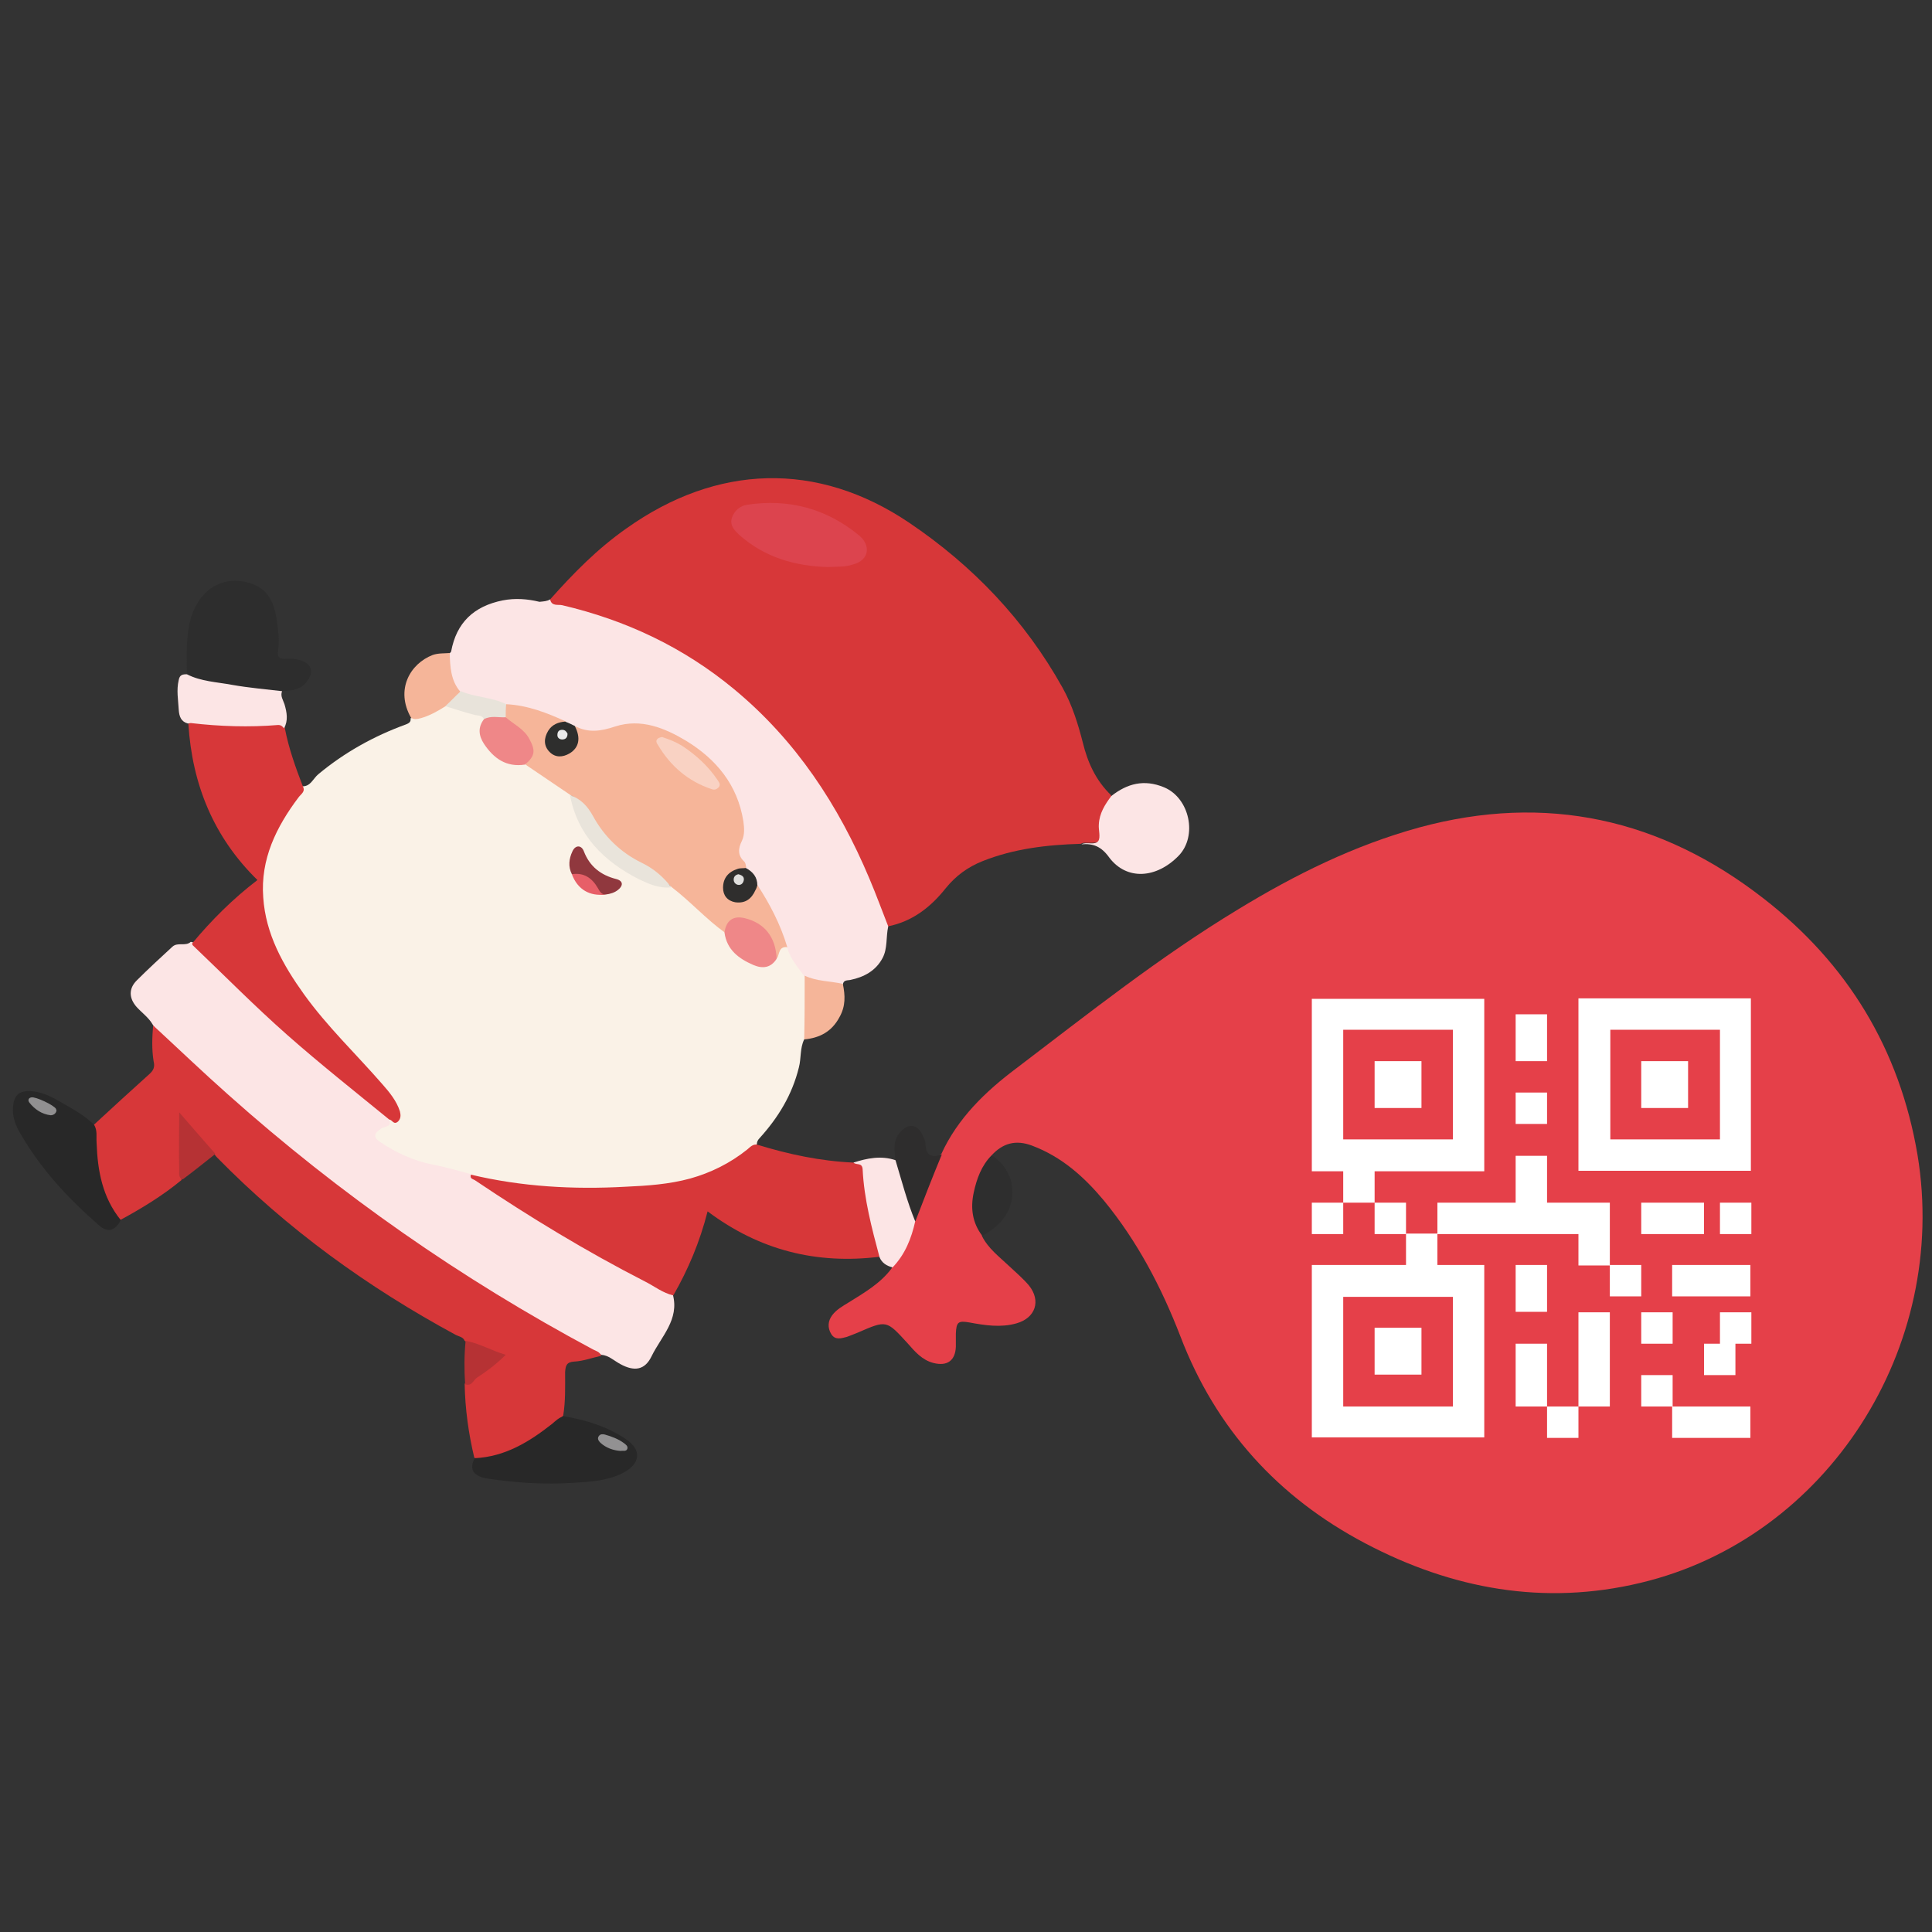
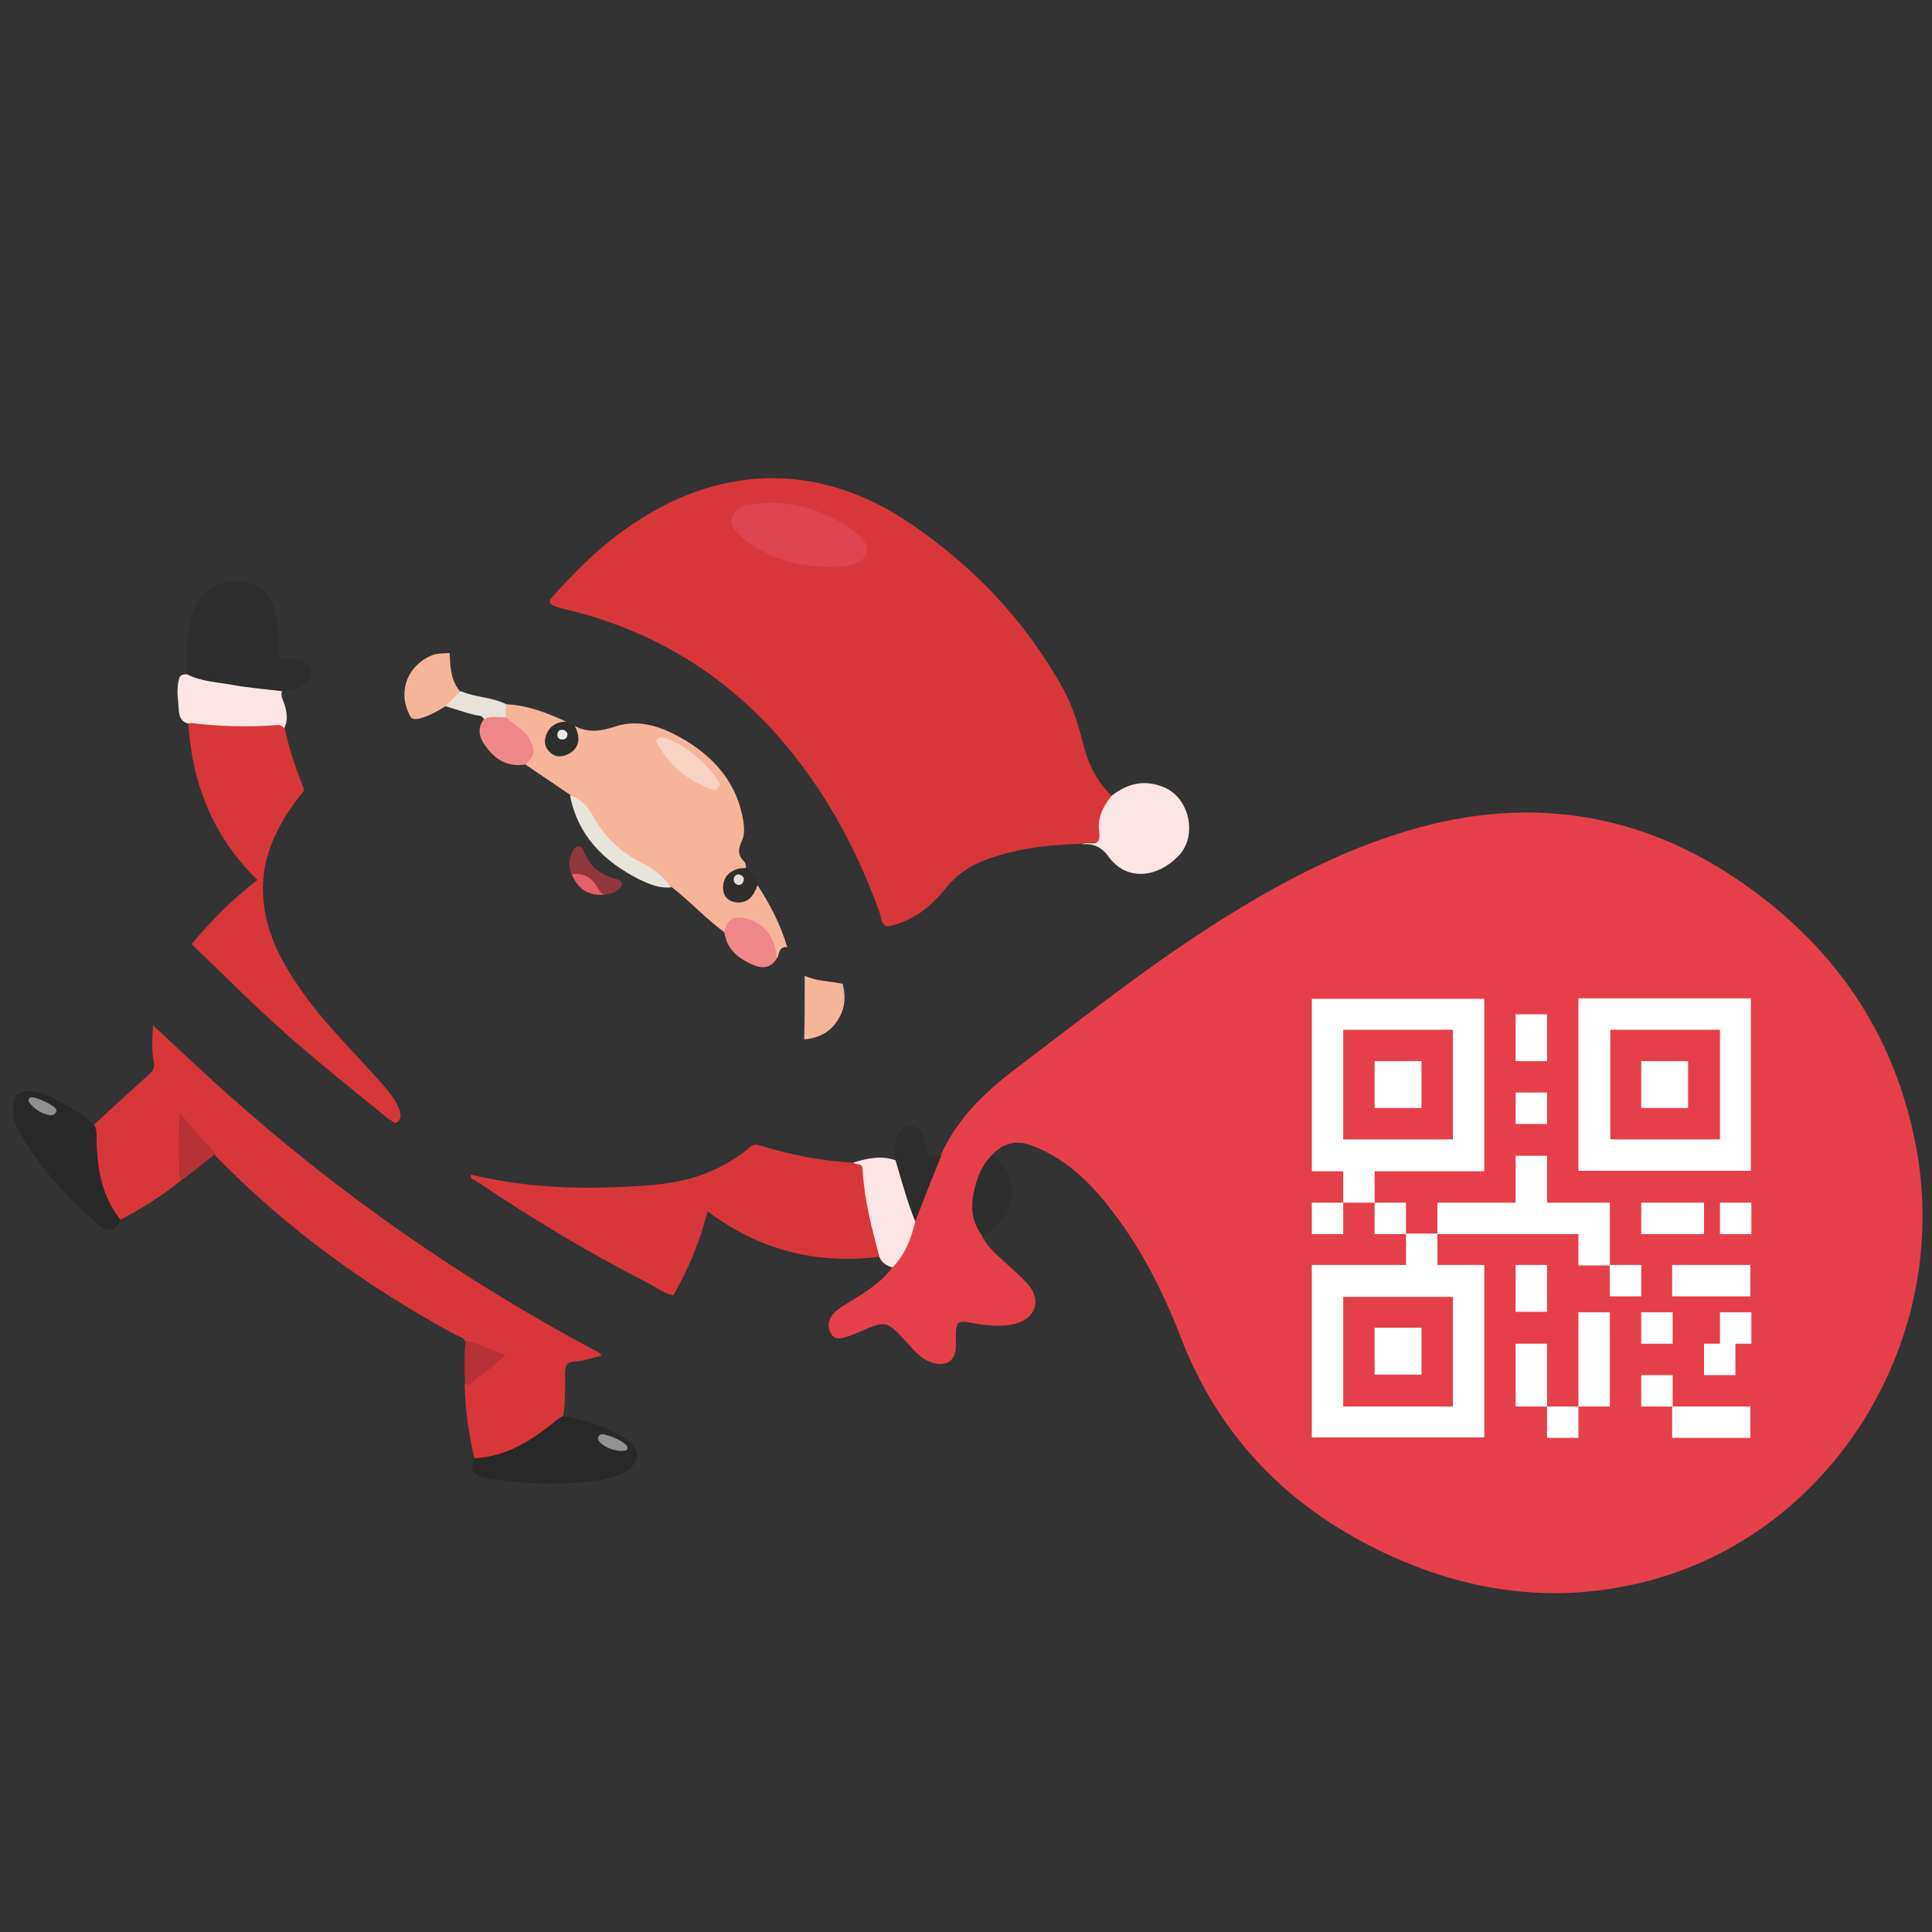
<svg xmlns="http://www.w3.org/2000/svg" width="400" height="400">
  <rect width="100%" height="100%" fill="#333333" stroke="none" />
  <path fill="#E54049" d="M194.9 238.9c3.4-7.4 9.1-12.9 15.5-17.7 15-11.4 29.7-23.1 45.9-32.9 11.8-7.2 24.1-13.3 37.6-17 26.2-7.1 50-1.8 71.2 14.7 17.4 13.5 28.2 31.2 31.9 53.1 6.6 39.9-18.7 79.4-57.3 88.6-20 4.8-39.1 1.3-57.1-8.2s-30.9-23.7-38.2-42.8c-3.9-10.1-8.9-19.7-15.9-28.2-4.1-4.9-8.7-9-14.8-11.3-3.4-1.3-6.1-.5-8.4 2-.2 1.3-1.1 2.2-1.7 3.3-2 4-2.6 8.1-.5 12.3.2.3.3.7.2 1.1 1.3 2.6 3.6 4.3 5.6 6.2 1.4 1.3 2.9 2.6 4.1 4 2.6 3.2 1.4 6.8-2.6 7.9-3.2.9-6.5.4-9.7-.2-2.3-.4-2.7-.1-2.8 2.3v2.7c-.1 2.9-1.8 4.1-4.6 3.4-2.4-.6-3.9-2.4-5.4-4.1-4.4-4.8-4.3-4.8-10.3-2.2-.7.3-1.5.6-2.3.9-1.2.3-2.4.7-3.2-.6-.8-1.3-.7-2.7.2-3.9.9-1.2 2.2-1.9 3.5-2.7 3.2-2 6.5-3.9 8.8-7 1.1-2.5 2.8-4.7 3.5-7.5.2-.8.5-1.7.8-2.5 1.4-3.4 2.6-6.9 3.9-10.4.7-1.3 1-2.5 2.1-3.3z" />
-   <path fill="#FAF2E7" d="M62.5 162.8c1.8.1 2.3-1.6 3.4-2.5 5.4-4.5 11.5-7.9 18.1-10.3.8-.3 1.1-.6 1-1.3 2.6-.4 4.9-1.8 7.3-2.7 2.2.5 4.4 1.2 6.6 1.7.7.1 1.2.5 1.4 1.2-1 5.6 1.8 8.8 8.2 9 1 .1 1.7.7 2.5 1.4 2.2 2 5.1 3.2 7.3 5.3 2 8.5 7.4 14 15.1 17.4 1.7.8 3.5 1.3 5.4 1.4.5.1 1 .3 1.4.6 3.3 3.2 6.8 6 10.1 9.1.8 3 2.8 4.8 5.4 6 2 1 3 .7 4.6-1.1.5-1.1.8-2.5 2.6-2.1 1.6 2 3.1 4.1 4.1 6.5.2 3.4.1 6.9.1 10.3 0 .9-.1 1.8-.6 2.5-.9 1.8-.6 3.9-1.1 5.8-1.4 5.7-4.3 10.4-8.1 14.6-.4.4-.6.8-.6 1.3-5.1 4.8-11.2 7.6-18.2 8.6-12.7 1.7-25.4 1.4-38-1-.9-.2-1.9-.3-2.8-.7-4.4-1.1-8.8-2-13-3.5-2.3-.8-4.3-2-6.2-3.4-2-1.4-1.8-2.9.3-4 .7-.4 1.4-.5 1.6-1.4 1.7 0 1.9-.9 1.2-2.1-1.5-2.9-3.7-5.4-5.9-7.7-6.2-6.7-12.5-13.3-17.1-21.2-3.9-6.7-6-13.9-4.4-21.7.9-4.3 2.8-8.3 5.3-11.9 1.1-1.4 2.2-2.7 3-4.1z" />
  <path fill="#D73739" d="M113.9 124.1c4.8-5.4 9.8-10.5 15.8-14.7 18.7-13.3 39.5-14 58.5-1.2 13.2 8.9 24 20.2 31.8 34.2 2 3.6 3.2 7.5 4.2 11.4 1 4.1 2.7 7.8 5.8 10.8.3.7-.1 1.3-.5 1.8-1 1.6-1.5 3.3-1.4 5.2 0 2.9 0 2.9-3 2.9-.4 0-.9-.1-1.3.2-7 .2-13.9 1-20.4 3.6-3 1.2-5.5 3-7.6 5.6-3.1 3.9-6.9 6.9-12 7.9-1.4-.3-1.3-1.7-1.6-2.6-4.3-12-10.1-23.2-18.1-33.2-11.9-14.9-27.1-24.8-45.6-29.5-1.1-.3-2.3-.5-3.4-.9-.7-.3-1.5-.5-1.2-1.5z" />
-   <path fill="#FCE5E5" d="M113.9 124.1c.3 1.5 1.7 1 2.5 1.2 13.2 3.1 25.1 8.7 35.6 17.4 12.8 10.6 21.6 24 28 39.2 1.4 3.3 2.6 6.6 3.9 9.9-.5 2.2-.1 4.6-1.2 6.6-1.4 2.6-3.8 3.9-6.7 4.5-.7.1-1.4 0-1.5 1-2.9.4-5.6.3-7.9-1.7-1.4-1.9-2.9-3.6-3.6-5.9-2-3.2-3.1-6.8-5-10-.5-.9-.9-1.8-1.5-2.7-.4-1.5-1.5-2.5-2.4-3.7-1.6-2-1.7-4-.9-6.6 1-3.1-.3-6.2-1.8-8.9-3.8-7.1-9.7-11.6-17.6-13.5-2.7-.6-5.4-.6-7.8.6-2.1 1.1-3.9 1.1-5.8-.2-.4-.2-.8-.3-1.3-.4-.8-.2-1.5-.6-2.2-1-3.9-1.5-7.9-2.9-12.2-3.5-2.4-.8-4.9-1.1-7.3-1.8-.8-.2-1.5-.6-2.2-1-2.3-2.3-3.1-5.6-2-8.2.1-.2.3-.3.4-.5 1.1-6 4.7-9.4 10.7-10.6 2.6-.5 5.1-.3 7.6.3.9-.1 1.5-.1 2.2-.5zM80.6 231.8c.6 1.5-.9 1.4-1.6 1.8-1.6 1-1.8 1.9-.2 2.9 3.3 2.2 6.8 3.8 10.7 4.6 2.7.5 5.4 1.3 8 2 4.5 3 9 5.9 13.6 8.7 8.4 5.2 17 10.1 25.9 14.5.9.4 1.7.9 2.3 1.7 1.4 5.2-2.4 8.7-4.4 12.8-1.4 2.9-3.6 3.2-6.5 1.6-1.3-.7-2.4-1.8-3.9-1.9-6.9-3.1-13.3-7.1-19.8-11-16.4-9.8-31.9-20.8-46.7-33-5.9-4.9-11.7-9.8-17.2-15.1-2.5-2.4-5-4.6-7.4-7-.7-.7-1.3-1.4-1.8-2.3-.8-1.4-2.2-2.4-3.3-3.6-1.6-1.8-1.7-3.8 0-5.5 2.4-2.4 4.9-4.7 7.4-7 1.1-1 2.7 0 3.8-1 .8.1 1.3.7 1.8 1.2l10.2 9.9c8.8 8.3 18 16.1 27.5 23.5.7.8 1.8 1.1 1.6 2.2z" />
  <path fill="#D73739" d="M31.7 212.3c5.2 4.8 10.2 9.6 15.5 14.3 23.1 20.6 48.3 38.2 75.6 52.8.6.3 1.4.5 1.7 1.3-1.9.4-3.7 1.1-5.6 1.2-1.6.1-1.8.8-1.9 2.2 0 3 .1 6-.4 9-4.4 4.7-9.8 7.6-16.1 9-.8.2-1.6.2-2.3-.3-1.2-5-1.9-10.1-2-15.3 2.3-1.9 4.9-3.6 7.2-5.7-2.4-1.3-5.1-1.7-7.2-3.2-.3-.8-1.2-.9-1.8-1.2-18.3-9.9-34.9-21.9-49.5-36.8-.2-.2-.4-.5-.6-.7-2.2-1.1-3.6-3-5-4.9-.6-.7-1.1-1.6-2-2.4.1 4.4-.2 8.5.3 12.7-4 3.3-8.3 5.9-12.9 8.4-1.2-.2-1.7-1.2-2.1-2.1-2.1-4.1-3.4-8.4-3.3-13 0-1.5-.4-3.1 0-4.6 3.9-3.6 7.7-7.1 11.6-10.6.9-.8 1.2-1.5.9-2.7-.4-2.5-.3-4.9-.1-7.4zm107.7 55.9c-2.2-.5-3.9-1.9-5.9-2.9-12.1-6.2-23.8-13.3-35.1-20.9-.4-.3-1.2-.3-.9-1.2 10.5 2.5 21.2 3.1 32 2.5 4.5-.2 9-.5 13.4-1.7 4.3-1.2 8.3-3.2 11.8-6 .6-.5 1.2-1.2 2.1-1 6.5 2 13.1 3.4 19.9 3.7 1.8 0 2.4.9 2.6 2.7.5 4.8 1.3 9.5 2.8 14.1.3.9.7 1.8 0 2.7-13 1.6-24.8-1.3-35.6-9.4-1.6 6.3-4 12-7.1 17.4zm-58.8-36.4c-7.1-5.8-14.3-11.5-21.1-17.5-6.8-6-13.1-12.4-19.6-18.6-.1-.1-.1-.3-.1-.4 4-4.8 8.4-9.2 13.5-13.1-9.1-8.9-13.5-19.8-14.3-32.3.8-.8 1.8-.8 2.7-.6 4.9.7 9.9.3 14.9.4 1 0 2.2-.2 2.4 1.2.8 4.1 2.2 8 3.7 11.9.6 1.1-.4 1.6-.9 2.3-4.6 6.1-7.9 12.8-7.3 20.7.5 7.6 4.1 14 8.4 20 4.8 6.7 10.8 12.4 16.2 18.6 1.5 1.7 3 3.5 3.7 5.7.2.8.2 1.5-.4 2.1-.9.8-1.2-.4-1.8-.4z" />
  <path fill="#2D2D2D" d="M38.7 139.6c0-4-.3-8 .9-11.9 1.9-5.9 6.7-8.6 12.1-7 3.9 1.2 5.1 4.2 5.6 7.7.3 2 .6 4.1.3 6.2-.3 1.6.4 1.9 1.8 1.8.8-.1 1.6 0 2.4.2 2.9.7 3.4 2.7 1.4 4.9-1.3 1.4-3.1 1.5-4.9 1.6-3.7.6-7.3-.2-11-.8-2.2-.4-4.4-.7-6.5-1.3-.8-.1-1.8-.1-2.1-1.4z" />
  <path fill="#282828" d="M19.5 232.9c.7 1.2.4 2.4.5 3.7.2 5.8 1.2 11.3 5 16-1.1 2.2-2.7 2.7-4.5 1.1-6.3-5.5-11.9-11.5-16.1-18.7-1.1-1.8-1.9-3.7-1.7-5.9.2-2.3 1.2-3.3 3.6-3.2 2 .1 3.9.9 5.6 1.9 2.6 1.5 5.4 2.9 7.6 5.1zm78.8 69c6.3-.3 11.3-3.4 16-7.1.7-.6 1.4-1.3 2.4-1.6 4.6.8 8.9 2.1 12.8 4.7 3.5 2.3 3.1 5.2-.6 7.1-3.2 1.6-6.7 1.8-10.2 2-6 .4-12 0-17.9-.9-2.9-.5-3.7-2-2.5-4.2z" />
  <path fill="#FCE5E5" d="M223.9 174.8c1.1-.6 2.8.3 3.5-.7.5-.8 0-2.3.1-3.4.1-2.3 1.3-4.2 2.6-5.9 3.3-2.6 6.8-3.5 10.9-1.8 5.3 2.2 7 10.1 3 14.2-4.6 4.7-10.7 5.1-14.3.4-1.7-2.4-3.4-3-5.8-2.8zM38.7 139.6c2.9 1.5 6.2 1.6 9.4 2.2 3.4.6 6.9.9 10.3 1.3-.4 1 .2 1.8.5 2.7.5 1.7.8 3.4-.1 5-.3-.4-.6-.7-1.2-.7-6 .5-12.1.3-18.1-.4-.2 0-.4.1-.6.1-1.4-.4-1.8-1.4-1.9-2.9-.1-2-.5-4 0-6.1.2-1.1.8-1.2 1.7-1.2zm143.4 120.7c-1.6-6-3.2-12-3.5-18.2-.1-1.5-1.3-.8-1.9-1.4 2.8-.9 5.7-1.5 8.7-.5.5 0 .7.5.9.9.9 3.4 2.1 6.7 3.2 10 .2.6.1 1.2 0 1.7-.8 3.6-2.1 6.9-4.7 9.6-1.2-.3-2.2-.9-2.7-2.1z" />
  <path fill="#F5B599" d="M93.1 135.2c.1 2.8.2 5.7 2.2 8-.5 1.6-1.7 2.5-3.2 3.1-1.6 1-3.2 1.9-5 2.4-.8.2-1.4.3-2-.1-3.3-5.8-.2-11.2 4.5-13 1.2-.4 2.3-.3 3.5-.4z" />
  <path fill="#2E2D2D" d="M189.5 252.9c-1.7-4.1-2.8-8.4-4.1-12.7-.2-2-.6-4 .9-5.7 1.8-2.1 3.7-1.8 4.8.7.2.5.5 1 .5 1.5 0 2.5 1.3 3.1 3.4 2.3-1.9 4.6-3.7 9.2-5.5 13.9z" />
  <path fill="#2E2E2E" d="M203.4 255.9c-2.1-2.7-2.5-5.8-1.8-9 .6-2.8 1.6-5.6 3.7-7.7 5.4 3.4 5.8 10.7.8 14.8-.8.7-1.8 1.3-2.7 1.9z" />
  <path fill="#F5B599" d="M166.6 202c2.5 1.2 5.3 1.1 7.9 1.7.5 2.4.6 4.6-.7 6.9-1.6 3-4.1 4.3-7.3 4.6.1-4.3.1-8.8.1-13.2z" />
  <path fill="#B63234" d="M37.8 244.2c-.9-.4-.7-1.3-.7-1.9-.1-3.8 0-7.6 0-12 2.7 3.1 5.1 5.9 7.5 8.6-2.3 1.8-4.5 3.6-6.8 5.3zm58.6 33.4c2.8.5 5.3 2 8.3 2.9-1.9 1.9-3.9 3.4-5.9 4.7-.8.5-1.1 1.9-2.5 1.4-.2-3-.2-6 .1-9z" />
  <path fill="#F6B599" d="M119 150.3c2.8 1.5 5.4 1.1 8.4.1 5.3-1.7 10.2.3 14.7 3 6.2 3.8 10.6 9.1 11.8 16.6.2 1.4.3 2.8-.3 4.1-.8 1.6-.9 3 .5 4.3.3.3.3.8.4 1.2-.7.7-1.6.7-2.4 1.1-1.2.7-1.9 1.7-1.7 3.1.1 1.1.8 1.9 1.9 2.2 1.3.4 2.3-.3 3.1-1.2.5-.6.7-1.3 1.4-1.6 2.6 4 4.8 8.2 6.2 12.9-1.8-.2-1.6 1.4-2.1 2.3-.4-.3-.6-.7-.6-1.1-.1-2.6-1.6-4.3-3.7-5.5-3.2-1.9-4.4-1.7-6.5 1.3-3.9-2.8-7.2-6.5-11-9.4-4.3-4-10.2-5.9-13.9-10.6-.4-.5-.9-1-1.3-1.5-1.8-2.4-2.9-5.5-5.8-7l-9.3-6.3c1.6-3.8 1.1-5.4-2.6-8-.8-.6-1.7-1-1.9-2.1-.1-.8-.2-1.7.5-2.4 4.4.2 8.5 1.8 12.4 3.6-.5.7-1.5.8-2.2 1.5-1 1-2 2.1-1.2 3.7.6 1.2 1.6 1.7 2.9 1.3 1.4-.3 2.5-2 2.5-3.5 0-.7-.7-1.4-.2-2.1z" />
  <path fill="#E9E4DB" d="M118 164.6c2.2.8 3.6 2.2 4.8 4.4 2.3 4.2 5.7 7.5 10 9.6 2.5 1.2 4.5 2.9 6.2 5.1-2.5.3-4.7-.7-6.8-1.7-7.2-3.7-12.6-9-14.2-17.4z" />
  <path fill="#EF8788" d="M104.7 148.5c1.7 1.5 3.8 2.4 4.9 4.5 1.3 2.4 1.2 3.5-.9 5.3-3.9.6-6.5-1.3-8.5-4.3-1.1-1.7-1.3-3.4 0-5.1 1.4-1.5 2.9-1.2 4.5-.4zm45.3 44.6c.3-2.5 1.8-3.6 4.2-3 4.1 1 6.4 3.9 6.6 8.4-1.2 1.9-2.9 2.1-4.8 1.3-3-1.3-5.5-3.1-6-6.7z" />
  <path fill="#E8E3DA" d="M104.7 148.5c-1.5.1-3-.4-4.5.4-.4-.9-1.3-.7-2-.9-2-.5-4-1.2-6-1.8 1.1-1 2.1-2.1 3.2-3.1 3 1.3 6.4 1.2 9.4 2.7-.1.9-.1 1.8-.1 2.7z" />
  <path fill="#90383E" d="M118.4 181c-.8-1.6-.6-3.2.1-4.7.6-1.4 1.9-1.4 2.4 0 1.2 3.1 3.5 4.9 6.7 5.7 1.5.4 1.4 1.4.4 2.2-.7.6-1.7.9-2.6 1-.6.1-1.3.1-1.6-.5-1.1-2.1-3.2-3-5.4-3.7z" />
  <path fill="#E75F68" d="M118.4 181c2.5-.4 4.2.8 5.4 2.9.4.7.7 1.3 1.6 1.3-3.3.4-5.8-1-7-4.2z" />
  <path fill="#DC444E" d="M171.3 117.4c-6.5-.2-13-1.9-18.4-6.8-.9-.9-1.8-1.8-1.4-3.3.5-1.6 1.8-2.6 3.2-2.8 8.6-1.3 16.4.8 23.1 6.3 2.5 2 2.3 5.2-1.3 6.1-1.5.5-3.1.4-5.2.5z" />
  <path fill="#2F2E2D" d="M156.8 183.3c-.1.3-.2.7-.4 1-.8 1.8-2.1 2.8-4.2 2.5-1.6-.3-2.5-1.4-2.5-3 0-2 1.1-3.3 3-3.9.5-.2 1.2-.1 1.7-.2 1.5.8 2.4 1.9 2.4 3.6z" />
  <path fill="#2E2E2D" d="M119 150.3c1.3 2.5.9 4.5-1.1 5.7-1.4.8-2.9.9-4.1-.3-1.3-1.3-1.2-2.9-.3-4.4.8-1.3 2.1-1.8 3.5-1.9.8.3 1.4.6 2 .9z" />
  <path fill="#919091" d="M11.7 229.9c-.1.7-.7 1-1.2 1-1.8-.2-3.3-1.2-4.4-2.6-.4-.5-.2-1 .4-1.1.8-.2 4.7 1.6 5.1 2.4 0 0 0 .1.1.3z" />
  <path fill="#929192" d="M128.5 300.4c-1.5-.1-3-.6-4.2-1.7-.4-.4-.7-.9-.3-1.4.3-.4.7-.4 1.2-.3 1.4.4 2.8.9 4 1.8.4.3.8.6.7 1.1-.2.7-.9.4-1.4.5z" />
  <path fill="#F9D2C3" d="M137.1 152.6c1.5.5 2.8 1 4.1 1.8 2.9 1.9 5.4 4.2 7.3 7 .3.5.8 1 .3 1.6-.4.4-.8.6-1.4.4-4.9-1.6-8.6-4.8-11.2-9.2-.7-.9-.1-1.5.9-1.6z" />
  <path fill="#DFDEDD" d="M152.9 181c.7.2 1.2.5 1.1 1.2-.1.6-.5 1.1-1.2 1-.5-.1-.9-.5-.9-1.1 0-.6.4-1 1-1.1z" />
  <path fill="#EAEAEB" d="M117.5 151.9c0 .8-.4 1.2-1.1 1.2-.5 0-1-.3-1-.9 0-.7.3-1.1 1-1.1.6 0 .9.4 1.1.8z" />
  <g fill="#FFF">
    <path d="M320.3 291.2h6.5v6.5h-6.5v-6.5zm-13-48.7v-35.7h-35.7v35.7h6.5v6.5h6.5v-6.5h22.7zm-29.2-6.6v-22.7h22.7v22.7h-22.7z" />
    <path d="M284.6 219.7h9.7v9.7h-9.7v-9.7zm42.2-13v35.7h35.7v-35.7h-35.7zm29.3 29.2h-22.7v-22.7h22.7v22.7z" />
    <path d="M339.8 219.7h9.7v9.7h-9.7v-9.7zm-55.2 55.2h9.7v9.7h-9.7v-9.7zm-13-25.9h6.5v6.5h-6.5V249zm13 0h6.5v6.5h-6.5V249z" />
    <path d="M291.1 261.9h-19.5v35.7h35.7v-35.7h-9.7v-6.5h-6.5v6.5zm9.7 6.6v22.7h-22.7v-22.7h22.7zm13-58.5h6.5v9.7h-6.5V210zm0 16.2h6.5v6.5h-6.5v-6.5z" />
    <path d="M333.3 249h-13v-9.7h-6.5v9.7h-16.2v6.5h29.2v6.5h6.5v-13zm0 12.9h6.5v6.5h-6.5v-6.5zm-19.5 0h6.5v9.7h-6.5v-9.7zm0 16.3h6.5v13h-6.5v-13zm13-6.5h6.5v19.5h-6.5v-19.5zm19.4-9.8h16.2v6.5h-16.2v-6.5zm9.9-12.9h6.5v6.5h-6.5V249zm-16.3 0h13v6.5h-13V249zm0 22.7h6.5v6.5h-6.5v-6.5zm16.3 6.5h-3.3v6.5h6.5v-6.5h3.3v-6.5h-6.5v6.5zm-16.3 6.5h6.5v6.5h-6.5v-6.5zm6.4 6.5h16.2v6.5h-16.2v-6.5z" />
  </g>
</svg>